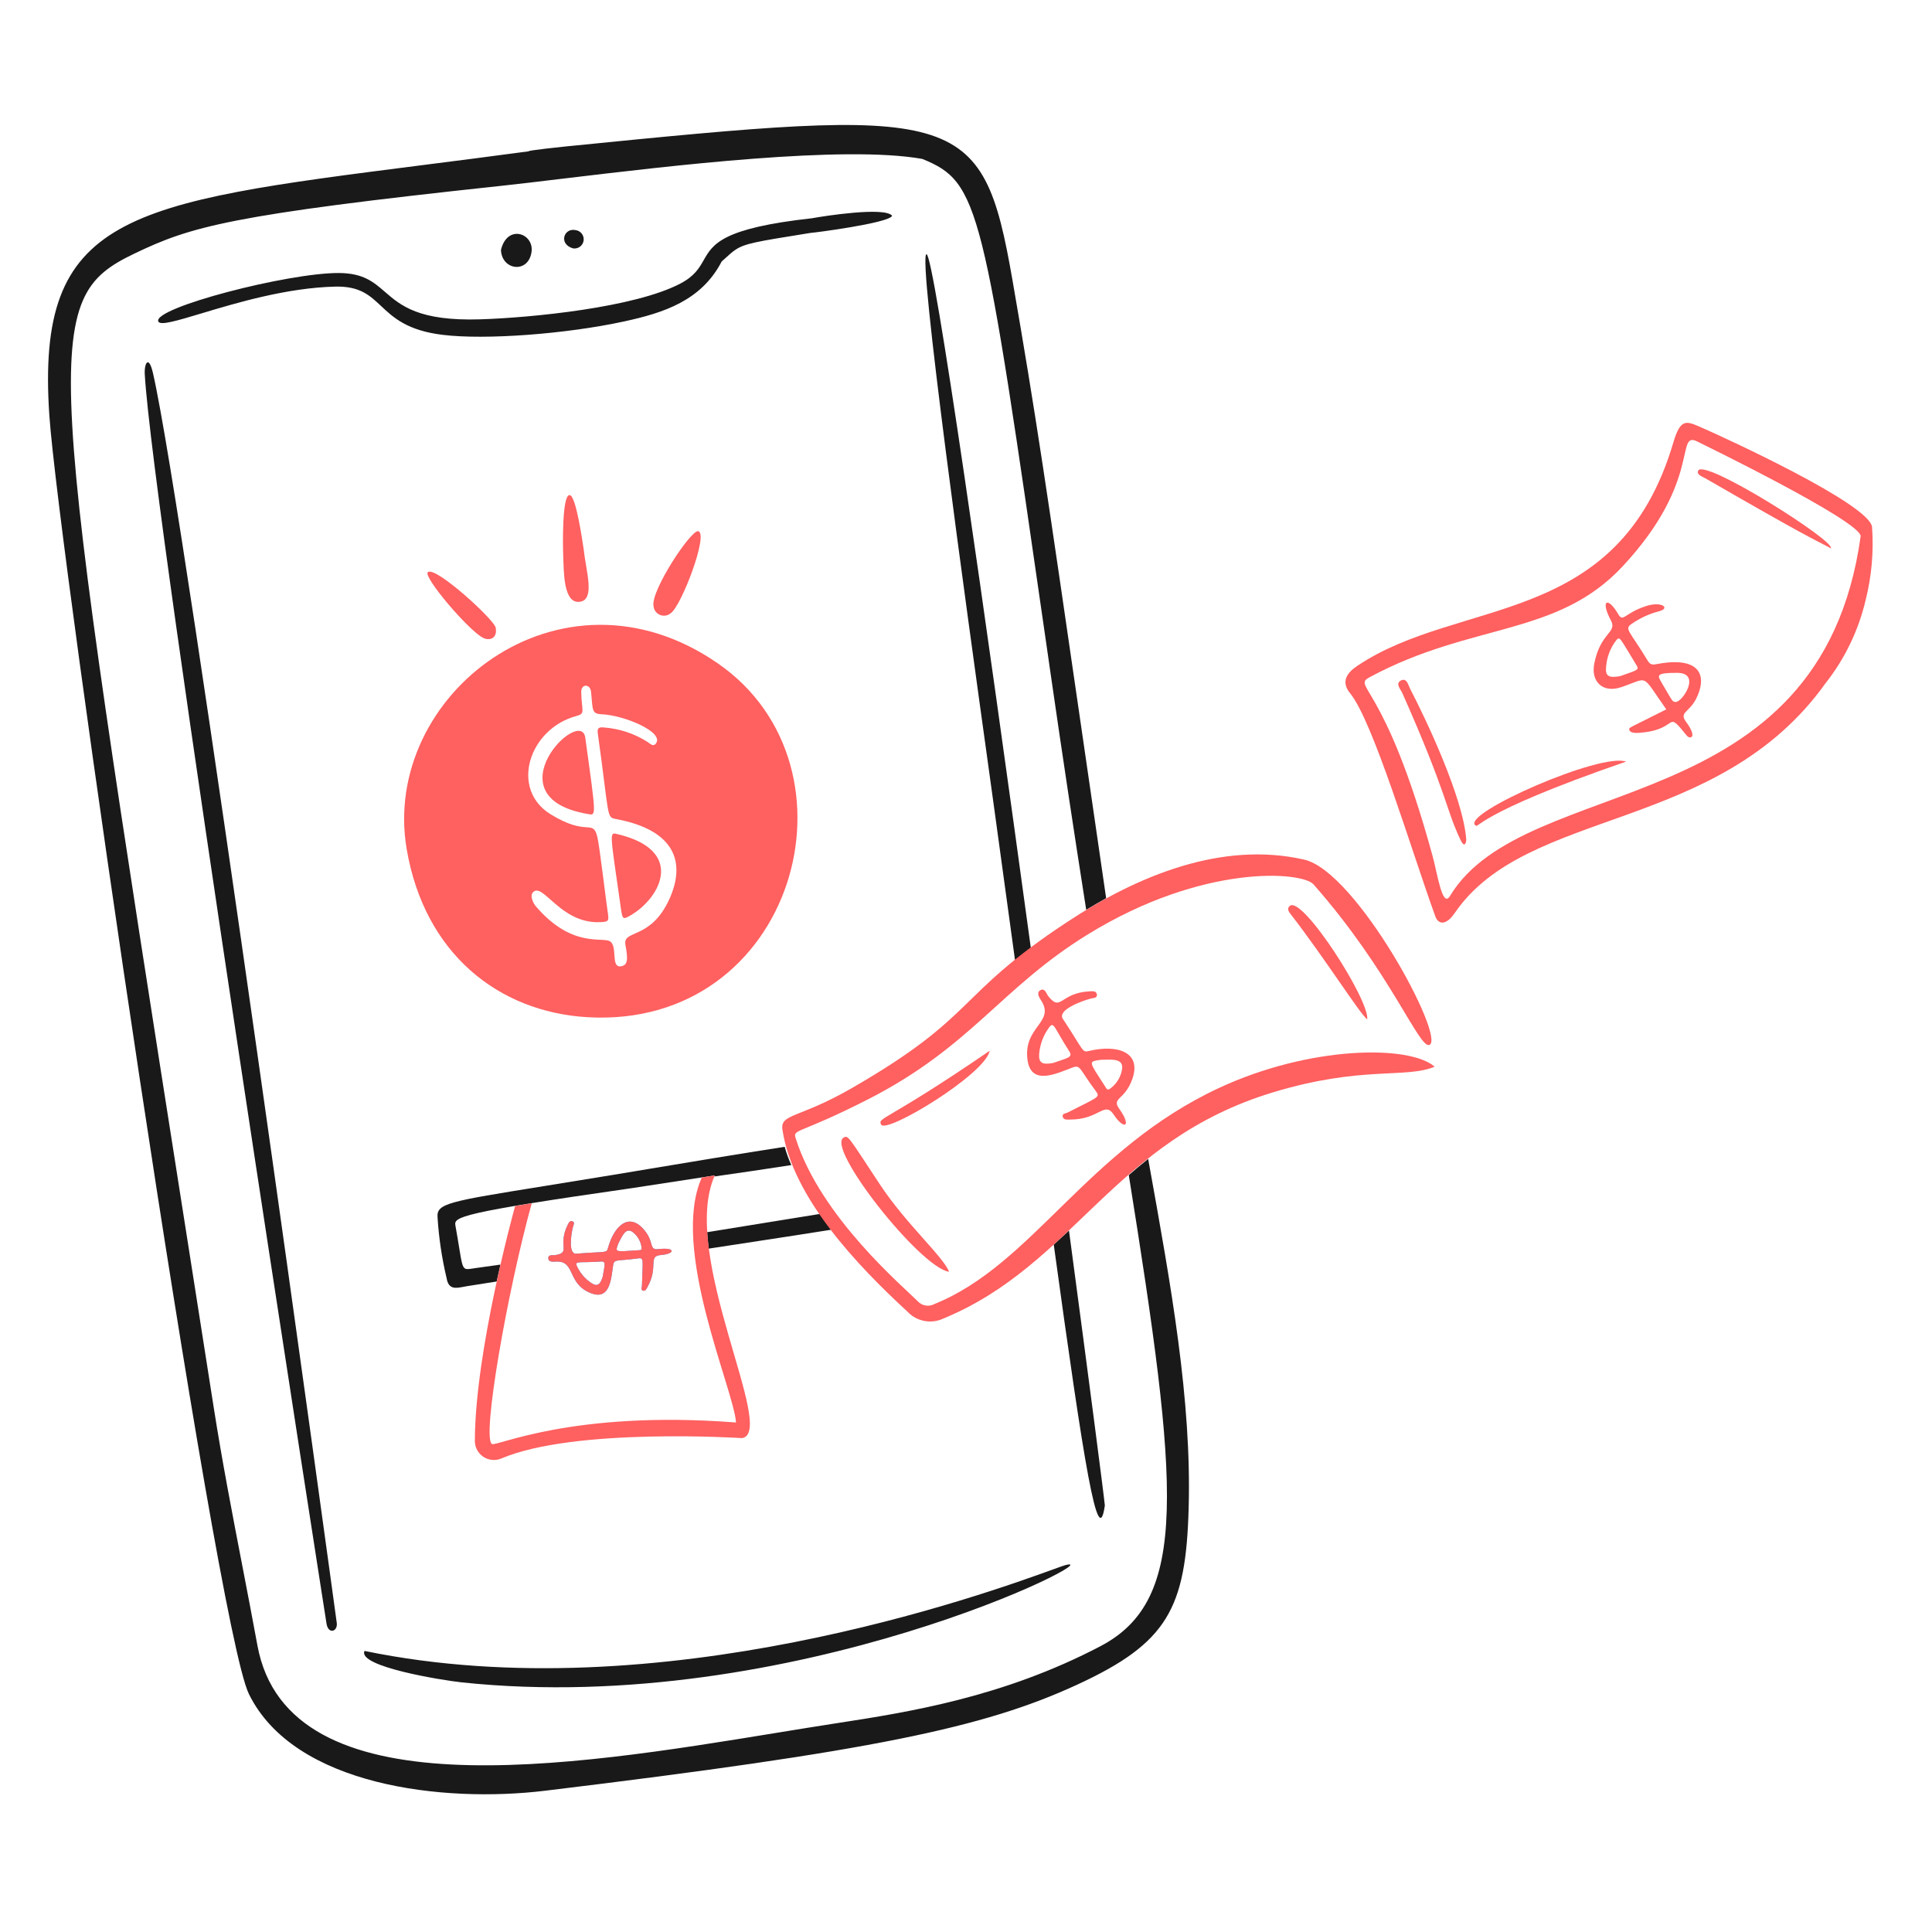
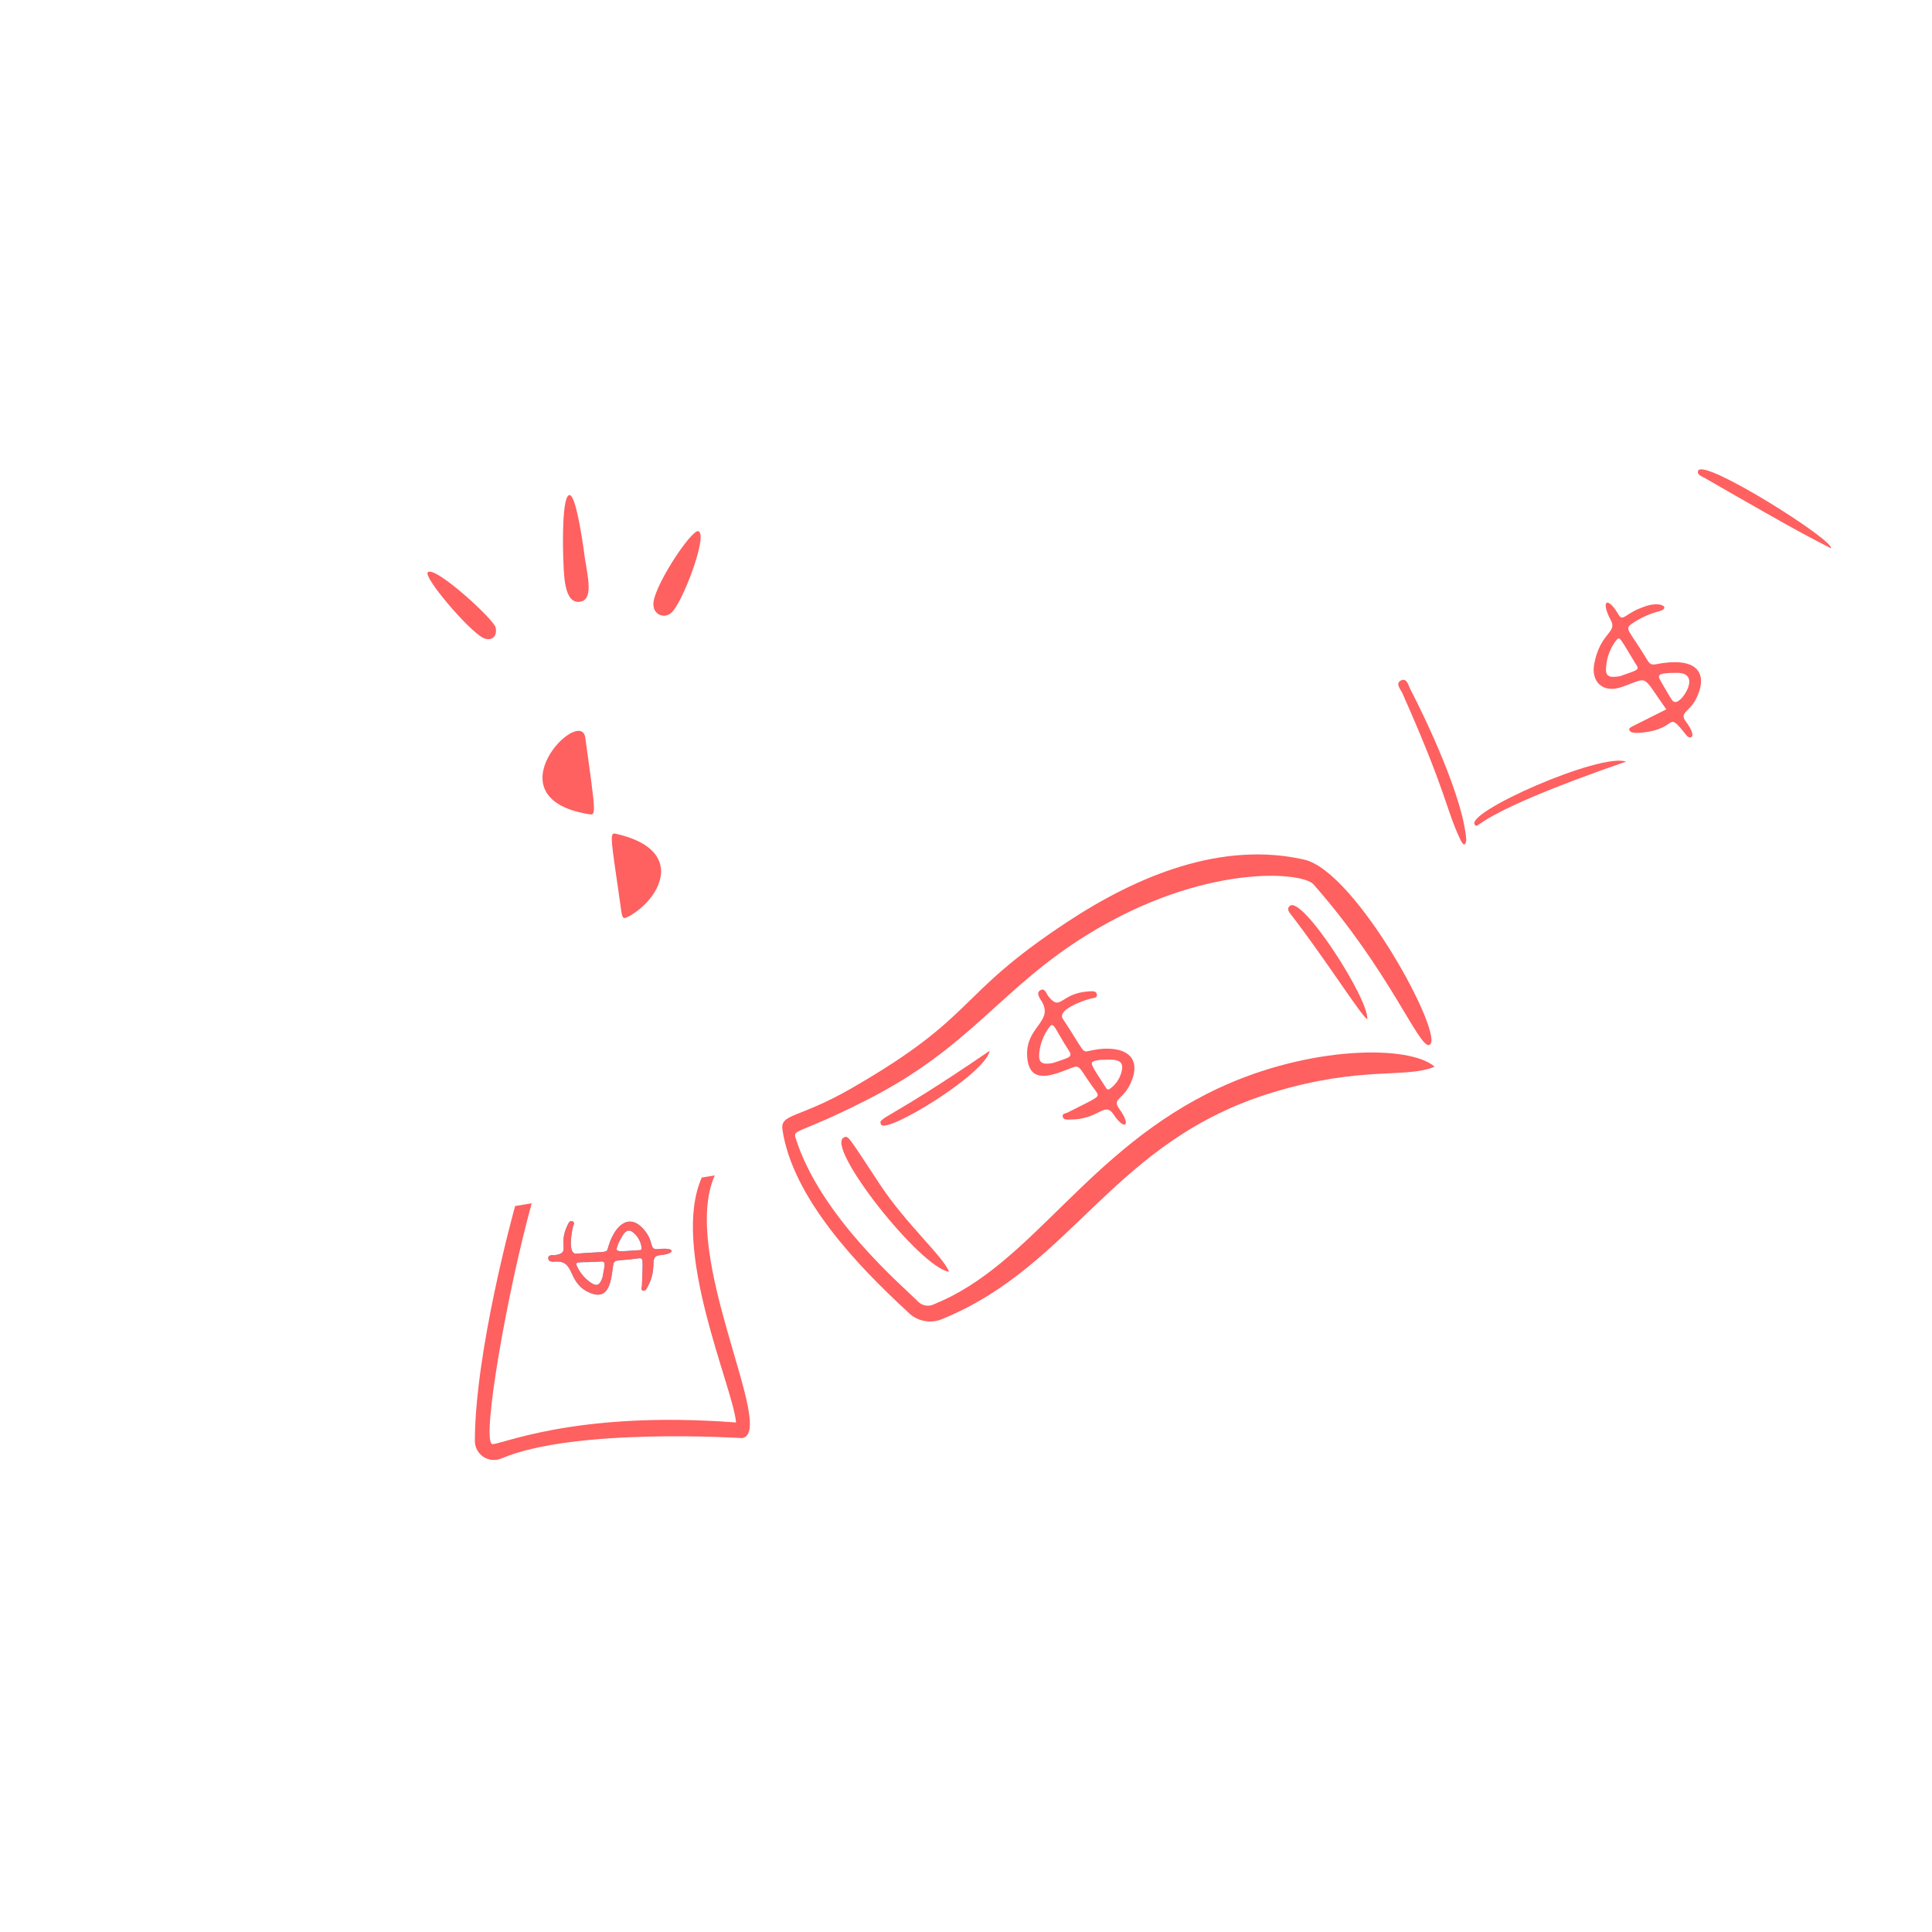
<svg xmlns="http://www.w3.org/2000/svg" width="154" height="154" viewBox="0 0 154 154" fill="none">
-   <path d="M32.418 67.688C30.328 55.437 44.666 44.187 57.227 52.883C69.222 61.187 63.327 82.056 46.813 81.08C39.712 80.658 33.835 75.99 32.418 67.688ZM48.447 72.742C48.555 73.425 48.51 73.482 47.799 73.507C44.671 73.617 43.291 70.32 42.497 71.111C42.191 71.411 42.529 72.029 42.706 72.234C45.606 75.627 48.039 74.641 48.637 75.042C49.235 75.444 48.676 77.124 49.471 77.028C50.061 76.957 50.062 76.446 49.854 75.319C49.619 74.062 51.859 74.964 53.354 71.669C54.673 68.764 53.837 66.178 49.13 65.291C48.313 65.138 48.604 65.278 47.648 58.444C47.588 58.017 47.756 57.95 48.13 57.985C49.375 58.076 50.579 58.477 51.63 59.15C51.826 59.281 52.059 59.546 52.274 59.277C53.006 58.362 49.723 57 47.94 56.932C47.124 56.901 47.266 56.535 47.107 55.114C47.039 54.509 46.321 54.489 46.33 55.156C46.351 56.662 46.702 56.872 45.947 57.071C42.157 58.092 40.624 62.895 43.888 64.905C46.841 66.725 47.24 65.248 47.61 66.692C47.792 67.424 48.307 71.857 48.447 72.742Z" fill="#FF6060" />
  <path d="M46.537 43.862C46.708 45.518 47.456 47.781 46.236 47.966C44.896 48.168 44.948 45.572 44.896 44.352C44.86 43.481 44.796 39.496 45.393 39.463C45.922 39.434 46.451 43.33 46.537 43.862Z" fill="#FF6060" />
  <path d="M52.091 48.288C51.876 47.063 55.106 42.171 55.666 42.342C56.49 42.594 54.314 48.294 53.472 48.873C53.354 48.975 53.21 49.043 53.055 49.067C52.901 49.092 52.743 49.072 52.599 49.011C52.455 48.95 52.331 48.85 52.242 48.722C52.152 48.595 52.1 48.444 52.091 48.288Z" fill="#FF6060" />
  <path d="M39.515 50.056C39.661 50.883 39.02 51.11 38.496 50.837C37.306 50.215 33.721 45.983 34.099 45.614C34.672 45.055 39.51 49.493 39.515 50.056Z" fill="#FF6060" />
  <path d="M46.826 64.879C39.051 63.535 46.298 56.227 46.653 58.8C47.544 65.265 47.541 65.003 46.826 64.879Z" fill="#FF6060" />
  <path d="M49.464 72.213C48.622 66.336 48.565 66.336 49.168 66.477C54.642 67.754 52.699 71.519 50.299 72.943C49.6 73.359 49.617 73.278 49.464 72.213Z" fill="#FF6060" />
-   <path fill-rule="evenodd" clip-rule="evenodd" d="M94.749 120.184C94.982 111.571 93.363 102.598 91.564 92.621L91.52 92.379C90.996 92.797 90.481 93.226 89.976 93.667C93.96 118.552 94.814 127.5 87.715 131.22C79.987 135.269 72.506 136.463 66.692 137.357C65.167 137.591 63.552 137.855 61.872 138.129C45.45 140.812 22.966 144.485 20.52 131.162C20.129 129.048 19.728 126.936 19.318 124.825C18.512 120.643 17.705 116.461 17.046 112.256C16.241 107.118 15.48 102.278 14.764 97.719L14.762 97.705L14.76 97.696C3.714 27.392 3.155 23.836 10.71 20.215C15.209 18.057 18.302 17.126 39.964 14.812C41.258 14.674 42.881 14.479 44.72 14.258C53.523 13.203 67.27 11.554 73.517 12.668C78.101 14.546 78.342 16.214 83.437 51.565L83.778 53.931C84.673 60.134 85.608 66.331 86.582 72.522C87.105 72.203 87.635 71.895 88.171 71.598C87.524 67.159 86.878 62.72 86.234 58.281C83.419 38.91 82.565 33.033 80.707 22.346C78.299 8.487 76.506 8.53 45.075 11.676C45.045 11.676 41.947 12.002 42.156 12.059C39.138 12.466 36.329 12.824 33.721 13.156C10.046 16.175 2.839 17.094 3.934 33.124C4.672 43.907 17.135 129.541 19.844 135.039C23.458 142.377 35.346 143.72 43.446 142.74C69.583 139.576 78.411 137.714 85.812 134.308C93.095 130.96 94.531 128.197 94.749 120.184ZM82.166 75.55C78.526 48.91 74.444 20.195 73.85 20.263C73.13 20.345 77.035 48.479 78.811 61.271L79.291 64.744C79.866 68.911 80.404 72.842 80.908 76.539C81.322 76.203 81.742 75.874 82.166 75.55ZM83.995 99.21C86.432 116.933 87.533 123.731 88.067 120.002C88.002 119.252 86.842 110.324 85.209 98.089C84.807 98.466 84.402 98.84 83.995 99.21ZM62.548 91.412C58.934 91.972 54.969 92.634 51.647 93.187L51.64 93.189L48.927 93.64C46.743 94.001 44.892 94.299 43.324 94.551C35.767 95.767 34.792 95.924 34.877 97.023C34.978 98.66 35.219 100.286 35.599 101.882C35.751 102.805 36.333 102.691 36.939 102.573C37.031 102.556 37.123 102.537 37.213 102.523L39.589 102.148C39.691 101.681 39.792 101.231 39.891 100.801C39.125 100.912 38.47 101.005 37.953 101.073C37.849 101.087 37.754 101.102 37.67 101.115C37.385 101.159 37.203 101.187 37.075 101.118C36.852 100.997 36.785 100.586 36.602 99.461C36.527 98.999 36.433 98.415 36.3 97.682C36.176 97.004 36.56 96.685 50.427 94.698L56.977 93.693C56.965 93.721 56.952 93.749 56.941 93.777C58.988 93.487 61.033 93.185 63.076 92.869C62.864 92.397 62.687 91.91 62.548 91.412ZM65.347 96.764C65.634 97.172 65.942 97.591 66.272 98.02C64.23 98.346 61.626 98.744 58.306 99.251L56.493 99.528C56.437 99.093 56.394 98.657 56.365 98.219C59.661 97.689 62.823 97.175 65.347 96.764ZM45.883 18.343C44.958 18.137 44.487 19.447 45.673 19.798C45.77 19.814 45.868 19.81 45.963 19.787C46.058 19.765 46.148 19.723 46.227 19.665C46.305 19.608 46.372 19.535 46.422 19.451C46.472 19.367 46.506 19.274 46.52 19.177C46.533 19.081 46.528 18.982 46.503 18.888C46.479 18.793 46.436 18.704 46.376 18.627C46.317 18.549 46.243 18.484 46.158 18.435C46.074 18.387 45.98 18.355 45.883 18.343ZM39.932 19.919C40.437 17.837 42.577 18.597 42.369 20.08C42.124 21.826 39.993 21.566 39.932 19.919ZM12.195 29.744C14.758 40.941 26.839 129.318 26.833 129.289C26.98 130.046 26.189 130.315 26.032 129.452C26.026 129.423 12.136 40.735 11.539 29.817C11.492 28.952 11.855 28.264 12.194 29.744H12.195ZM83.941 125.098C78.554 127.048 52.581 136.454 29.057 131.596C28.463 132.849 35.282 133.94 36.806 134.102C63.337 136.905 88.918 123.715 84.903 124.761C84.787 124.792 84.459 124.91 83.941 125.098ZM64.622 18.563C64.706 18.578 70.866 17.791 71.113 17.2C70.546 16.455 65.599 17.233 64.745 17.394C57.543 18.189 56.826 19.448 56.091 20.737C55.731 21.366 55.369 22.002 54.245 22.596C50.62 24.512 42.365 25.326 38.267 25.454C33.388 25.607 31.939 24.352 30.683 23.264C29.77 22.474 28.96 21.773 27.011 21.762C22.96 21.74 12.191 24.534 12.616 25.62C12.754 25.973 14.081 25.574 16.064 24.979C18.825 24.149 22.857 22.939 26.717 22.846C28.682 22.799 29.47 23.541 30.378 24.395C31.351 25.309 32.461 26.352 35.3 26.692C38.699 27.105 45.104 26.63 49.756 25.62C52.931 24.93 55.906 23.96 57.526 20.842C57.647 20.735 57.755 20.636 57.856 20.545H57.856C58.158 20.271 58.383 20.067 58.634 19.901C59.379 19.407 60.349 19.25 64.201 18.631L64.622 18.563Z" fill="#191919" />
  <path d="M114.355 85.027C112.052 85.993 108.566 84.926 101.487 87.066C88.735 90.92 85.632 100.791 75.204 105.098C74.728 105.323 74.194 105.391 73.677 105.292C73.16 105.193 72.688 104.933 72.329 104.548C68.331 100.864 63.188 95.475 62.37 90.056C62.173 88.755 63.672 89.167 67.856 86.758C78.032 80.903 75.998 79.464 85.068 73.49C90.69 69.787 97.396 67.026 103.957 68.519C108.136 69.47 115.249 82.7 113.943 83.289C113.134 83.653 110.83 77.444 104.699 70.494C103.796 69.47 95.911 68.82 86.719 74.476C79.751 78.764 77.447 83.422 69.174 87.636C63.528 90.513 63.175 89.95 63.435 90.768C65.418 97.004 71.988 102.553 73.136 103.704C73.303 103.895 73.531 104.022 73.781 104.063C74.031 104.105 74.287 104.06 74.507 103.934C82.312 100.778 86.627 91.633 97.159 86.725C104.4 83.352 112.35 83.271 114.355 85.027Z" fill="#FF6060" />
  <path d="M81.905 84.493C81.538 81.83 84.11 81.511 82.997 79.76C82.84 79.513 82.593 79.134 82.912 78.939C83.29 78.709 83.399 79.204 83.57 79.418C84.584 80.689 84.489 79.142 86.846 79.02C87.072 79.009 87.373 78.971 87.43 79.244C87.497 79.575 87.143 79.543 86.954 79.593C86.181 79.796 84.258 80.516 84.721 81.214C86.437 83.808 86.234 83.909 86.81 83.771C89.037 83.239 91.016 83.837 90.261 85.998C89.656 87.728 88.57 87.484 89.221 88.392C90.232 89.804 89.614 90.114 88.781 88.857C88.028 87.722 87.648 89.258 85.265 89.24C85.061 89.24 84.745 89.285 84.704 88.984C84.672 88.754 84.951 88.754 85.108 88.677C87.501 87.446 87.732 87.483 87.356 86.983C86.037 85.228 86.143 84.849 85.506 85.087C84.227 85.566 82.192 86.574 81.905 84.493ZM83.944 84.729C85.093 84.322 85.552 84.294 85.229 83.792C84.02 81.935 84.009 81.359 83.621 81.903C83.178 82.505 82.907 83.216 82.835 83.96C82.772 84.693 83.032 84.903 83.944 84.729ZM87.762 84.476C86.722 84.629 86.757 84.538 88.087 86.595C88.178 86.736 88.261 86.97 88.504 86.766C88.763 86.576 88.98 86.334 89.143 86.057C89.305 85.78 89.41 85.472 89.45 85.154C89.522 84.32 88.515 84.473 87.762 84.476Z" fill="#FF6060" />
  <path d="M75.651 101.374C73.354 101.059 65.756 91.416 67.261 90.67C67.622 90.492 67.581 90.538 70.131 94.402C72.218 97.572 75.185 100.154 75.651 101.374Z" fill="#FF6060" />
  <path d="M108.982 81.251C108.437 80.879 105.638 76.434 102.918 72.918C102.765 72.719 102.527 72.451 102.812 72.209C103.814 71.363 109.176 79.729 108.982 81.251Z" fill="#FF6060" />
  <path d="M78.887 83.758C78.556 85.614 70.63 90.419 70.234 89.639C69.941 89.051 70.564 89.457 78.887 83.758Z" fill="#FF6060" />
-   <path d="M149.225 42.061C149.358 43.99 149.187 45.928 148.717 47.803C148.151 50.233 147.056 52.507 145.511 54.465C136.957 66.434 121.752 64.308 115.971 72.759C115.242 73.823 114.641 73.678 114.41 73.046C112.478 67.711 109.45 57.496 107.618 55.262C106.863 54.343 107.363 53.634 108.168 53.091C116.357 47.562 129.004 50.16 133.39 35.245C133.955 33.32 134.444 33.569 135.524 34.034C137.371 34.833 149.24 40.276 149.225 42.061ZM148.316 42.726C148.163 41.457 135.523 35.311 135.331 35.212C133.468 34.252 135.748 38.275 129.33 45.154C124.115 50.744 117.346 49.609 109.245 53.941C107.642 54.799 110.353 54.171 114.196 68.249C114.579 69.64 114.968 72.425 115.574 71.424C121.625 61.409 145.122 65.762 148.316 42.726Z" fill="#FF6060" />
  <path d="M132.821 56.544C130.74 53.611 131.51 54.017 129.198 54.783C127.781 55.254 126.789 54.362 127.082 52.882C127.576 50.387 128.932 50.444 128.405 49.453C127.55 47.845 128.142 47.5 128.999 48.968C129.388 49.634 129.476 48.876 131.187 48.316C132.46 47.898 133.171 48.48 132.253 48.723C131.469 48.924 130.727 49.264 130.063 49.726C129.45 50.153 129.862 50.218 131.322 52.636C131.711 53.28 131.903 52.789 133.514 52.783C135.547 52.775 136.047 54.028 135.189 55.718C134.665 56.75 133.839 56.787 134.372 57.503C135.367 58.84 134.699 58.943 134.453 58.638C132.736 56.506 133.859 58.093 130.931 58.389C130.586 58.425 129.916 58.497 129.867 58.153C129.844 57.973 129.821 58.063 132.821 56.544ZM129.145 53.895C130.379 53.446 130.688 53.423 130.475 53.075C129.101 50.838 129.131 50.672 128.825 51.045C128.359 51.65 128.081 52.378 128.025 53.14C127.941 53.87 128.201 54.07 129.148 53.895H129.145ZM132.453 54.423C133.295 55.833 133.285 55.967 133.584 55.954C134.131 55.925 135.631 53.636 133.681 53.633C131.943 53.627 132.111 53.843 132.456 54.423H132.453Z" fill="#FF6060" />
  <path d="M116.386 66.886C115.198 64.342 115.386 63.377 111.787 55.259C111.644 54.938 111.189 54.481 111.674 54.239C112.146 54.004 112.257 54.63 112.419 54.94C113.654 57.303 116.644 63.612 116.875 66.923C116.88 67.022 116.795 67.764 116.386 66.886Z" fill="#FF6060" />
  <path d="M145.942 43.706C144.144 42.756 144.082 42.823 135.922 38.121C135.678 37.981 135.206 37.835 135.368 37.509C135.859 36.524 146.321 43.148 145.942 43.706Z" fill="#FF6060" />
  <path d="M129.61 60.71C117.245 64.976 117.928 66.137 117.571 65.757C116.655 64.784 127.599 59.968 129.61 60.71Z" fill="#FF6060" />
  <path d="M47.112 103.082C45.16 102.333 45.908 100.464 44.295 100.561C44.066 100.575 43.718 100.601 43.704 100.309C43.689 99.965 44.067 100.079 44.278 100.041C45.525 99.831 44.437 99.311 45.239 97.658C45.316 97.505 45.403 97.281 45.61 97.345C45.863 97.422 45.708 97.651 45.67 97.801C45.517 98.403 45.287 99.984 45.936 99.932C48.35 99.736 48.342 99.912 48.463 99.472C48.938 97.755 50.089 96.63 51.278 97.957C52.23 99.02 51.654 99.667 52.518 99.565C53.859 99.406 53.839 99.944 52.671 100.04C51.614 100.126 52.518 100.958 51.614 102.582C51.538 102.72 51.448 102.953 51.232 102.868C51.062 102.802 51.167 102.615 51.171 102.475C51.227 100.383 51.345 100.238 50.861 100.306C49.169 100.545 48.951 100.331 48.874 100.856C48.716 101.906 48.639 103.669 47.113 103.082H47.112ZM48.039 101.781C48.193 100.844 48.346 100.518 47.886 100.556C46.166 100.68 45.768 100.473 45.993 100.938C46.237 101.466 46.62 101.918 47.099 102.246C47.572 102.568 47.816 102.468 48.039 101.783V101.781ZM49.303 99.082C49.015 99.847 48.966 99.783 50.87 99.657C51 99.649 51.19 99.681 51.142 99.438C51.11 99.19 51.027 98.951 50.899 98.735C50.772 98.52 50.602 98.333 50.399 98.186C49.858 97.824 49.584 98.569 49.303 99.082Z" fill="#38A1FF" />
  <path d="M47.112 103.082C45.16 102.333 45.908 100.464 44.295 100.561C44.066 100.575 43.718 100.601 43.704 100.309C43.689 99.965 44.067 100.079 44.278 100.041C45.525 99.831 44.437 99.311 45.239 97.658C45.316 97.505 45.403 97.281 45.61 97.345C45.863 97.422 45.708 97.651 45.67 97.801C45.517 98.403 45.287 99.984 45.936 99.932C48.35 99.736 48.342 99.912 48.463 99.472C48.938 97.755 50.089 96.63 51.278 97.957C52.23 99.02 51.654 99.667 52.518 99.565C53.859 99.406 53.839 99.944 52.671 100.04C51.614 100.126 52.518 100.958 51.614 102.582C51.538 102.72 51.448 102.953 51.232 102.868C51.062 102.802 51.167 102.615 51.171 102.475C51.227 100.383 51.345 100.238 50.861 100.306C49.169 100.545 48.951 100.331 48.874 100.856C48.716 101.906 48.638 103.669 47.112 103.082ZM48.039 101.781C48.193 100.844 48.346 100.518 47.886 100.556C46.166 100.68 45.768 100.473 45.993 100.938C46.237 101.466 46.62 101.918 47.099 102.246C47.572 102.568 47.816 102.468 48.039 101.783V101.781ZM49.303 99.082C49.015 99.847 48.966 99.783 50.87 99.657C51 99.649 51.19 99.681 51.142 99.438C51.11 99.19 51.027 98.951 50.899 98.735C50.772 98.52 50.602 98.333 50.399 98.186C49.858 97.824 49.584 98.569 49.303 99.082Z" fill="#FF6060" />
  <path d="M59.155 114.632C59.137 114.632 45.818 113.766 39.964 116.255C39.733 116.353 39.481 116.392 39.23 116.369C38.98 116.347 38.74 116.262 38.53 116.124C38.321 115.985 38.149 115.797 38.03 115.575C37.911 115.354 37.85 115.106 37.851 114.855C37.87 107.713 40.925 96.626 41.06 96.135L42.385 95.911C40.429 102.986 38.403 114.568 39.206 115.099C39.566 115.337 45.581 112.383 58.67 113.386C58.471 110.682 53.403 99.504 55.941 93.861L56.977 93.691C54.123 100.039 61.966 114.145 59.155 114.632Z" fill="#FF6060" />
</svg>